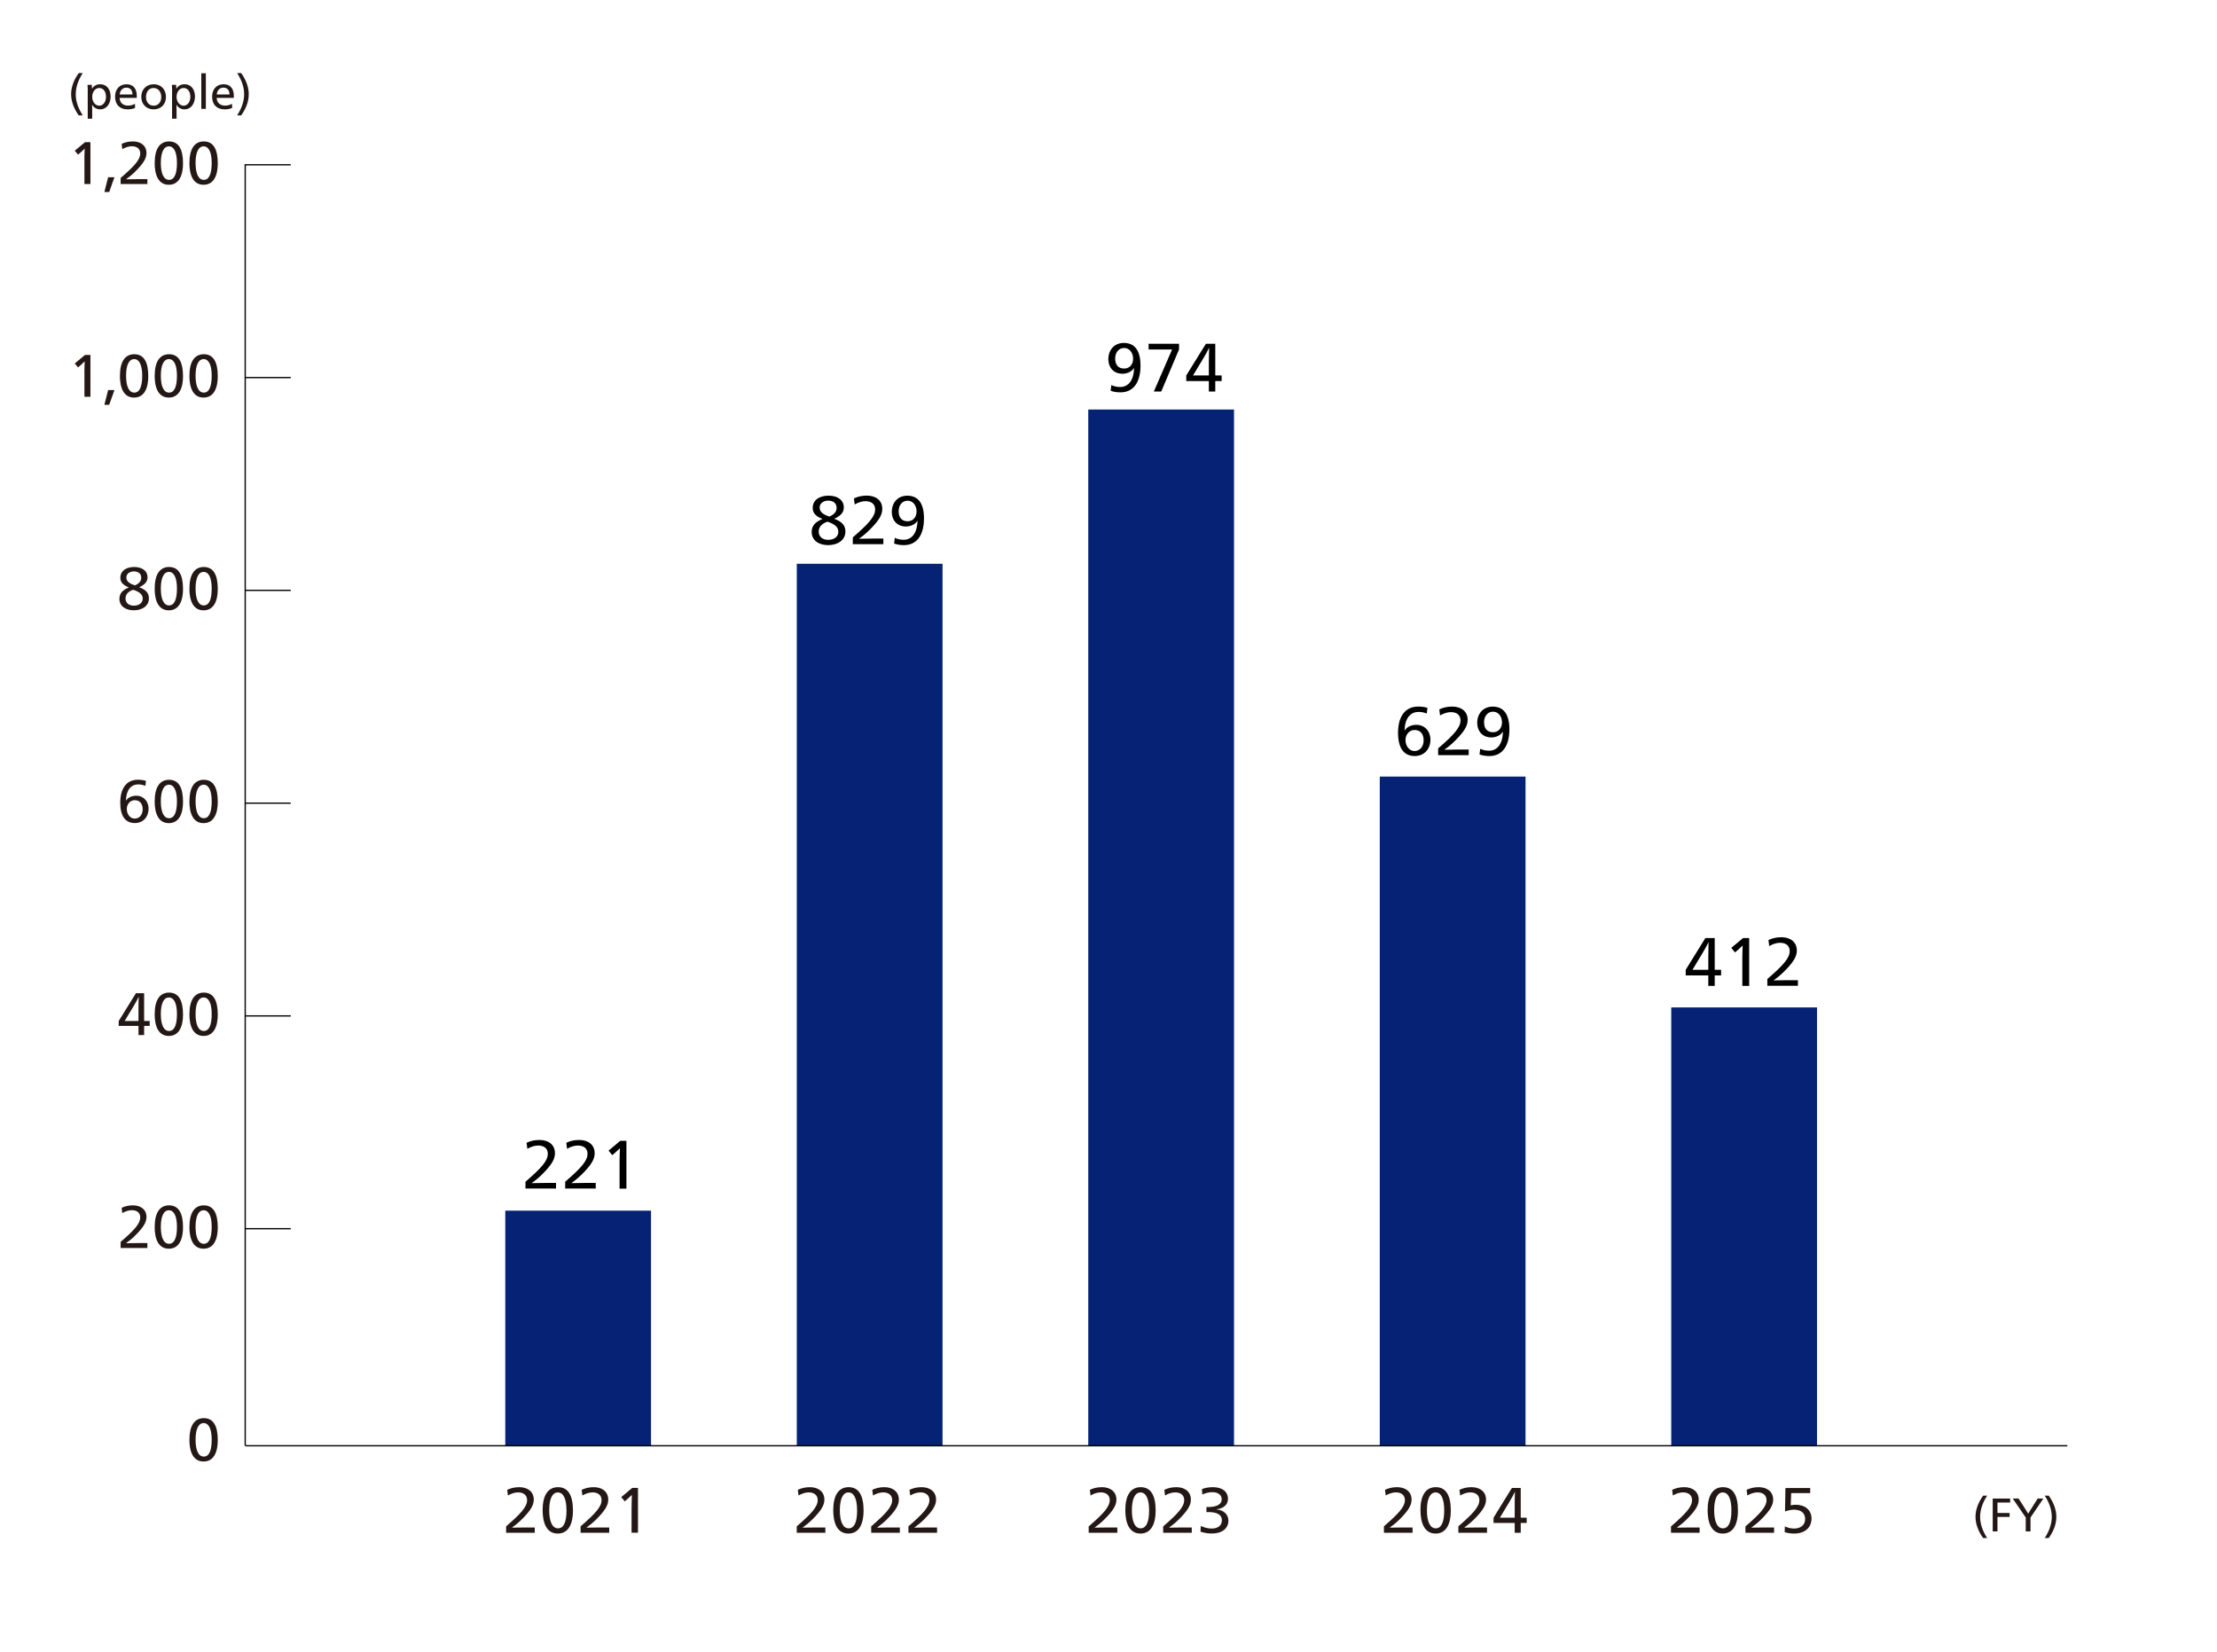
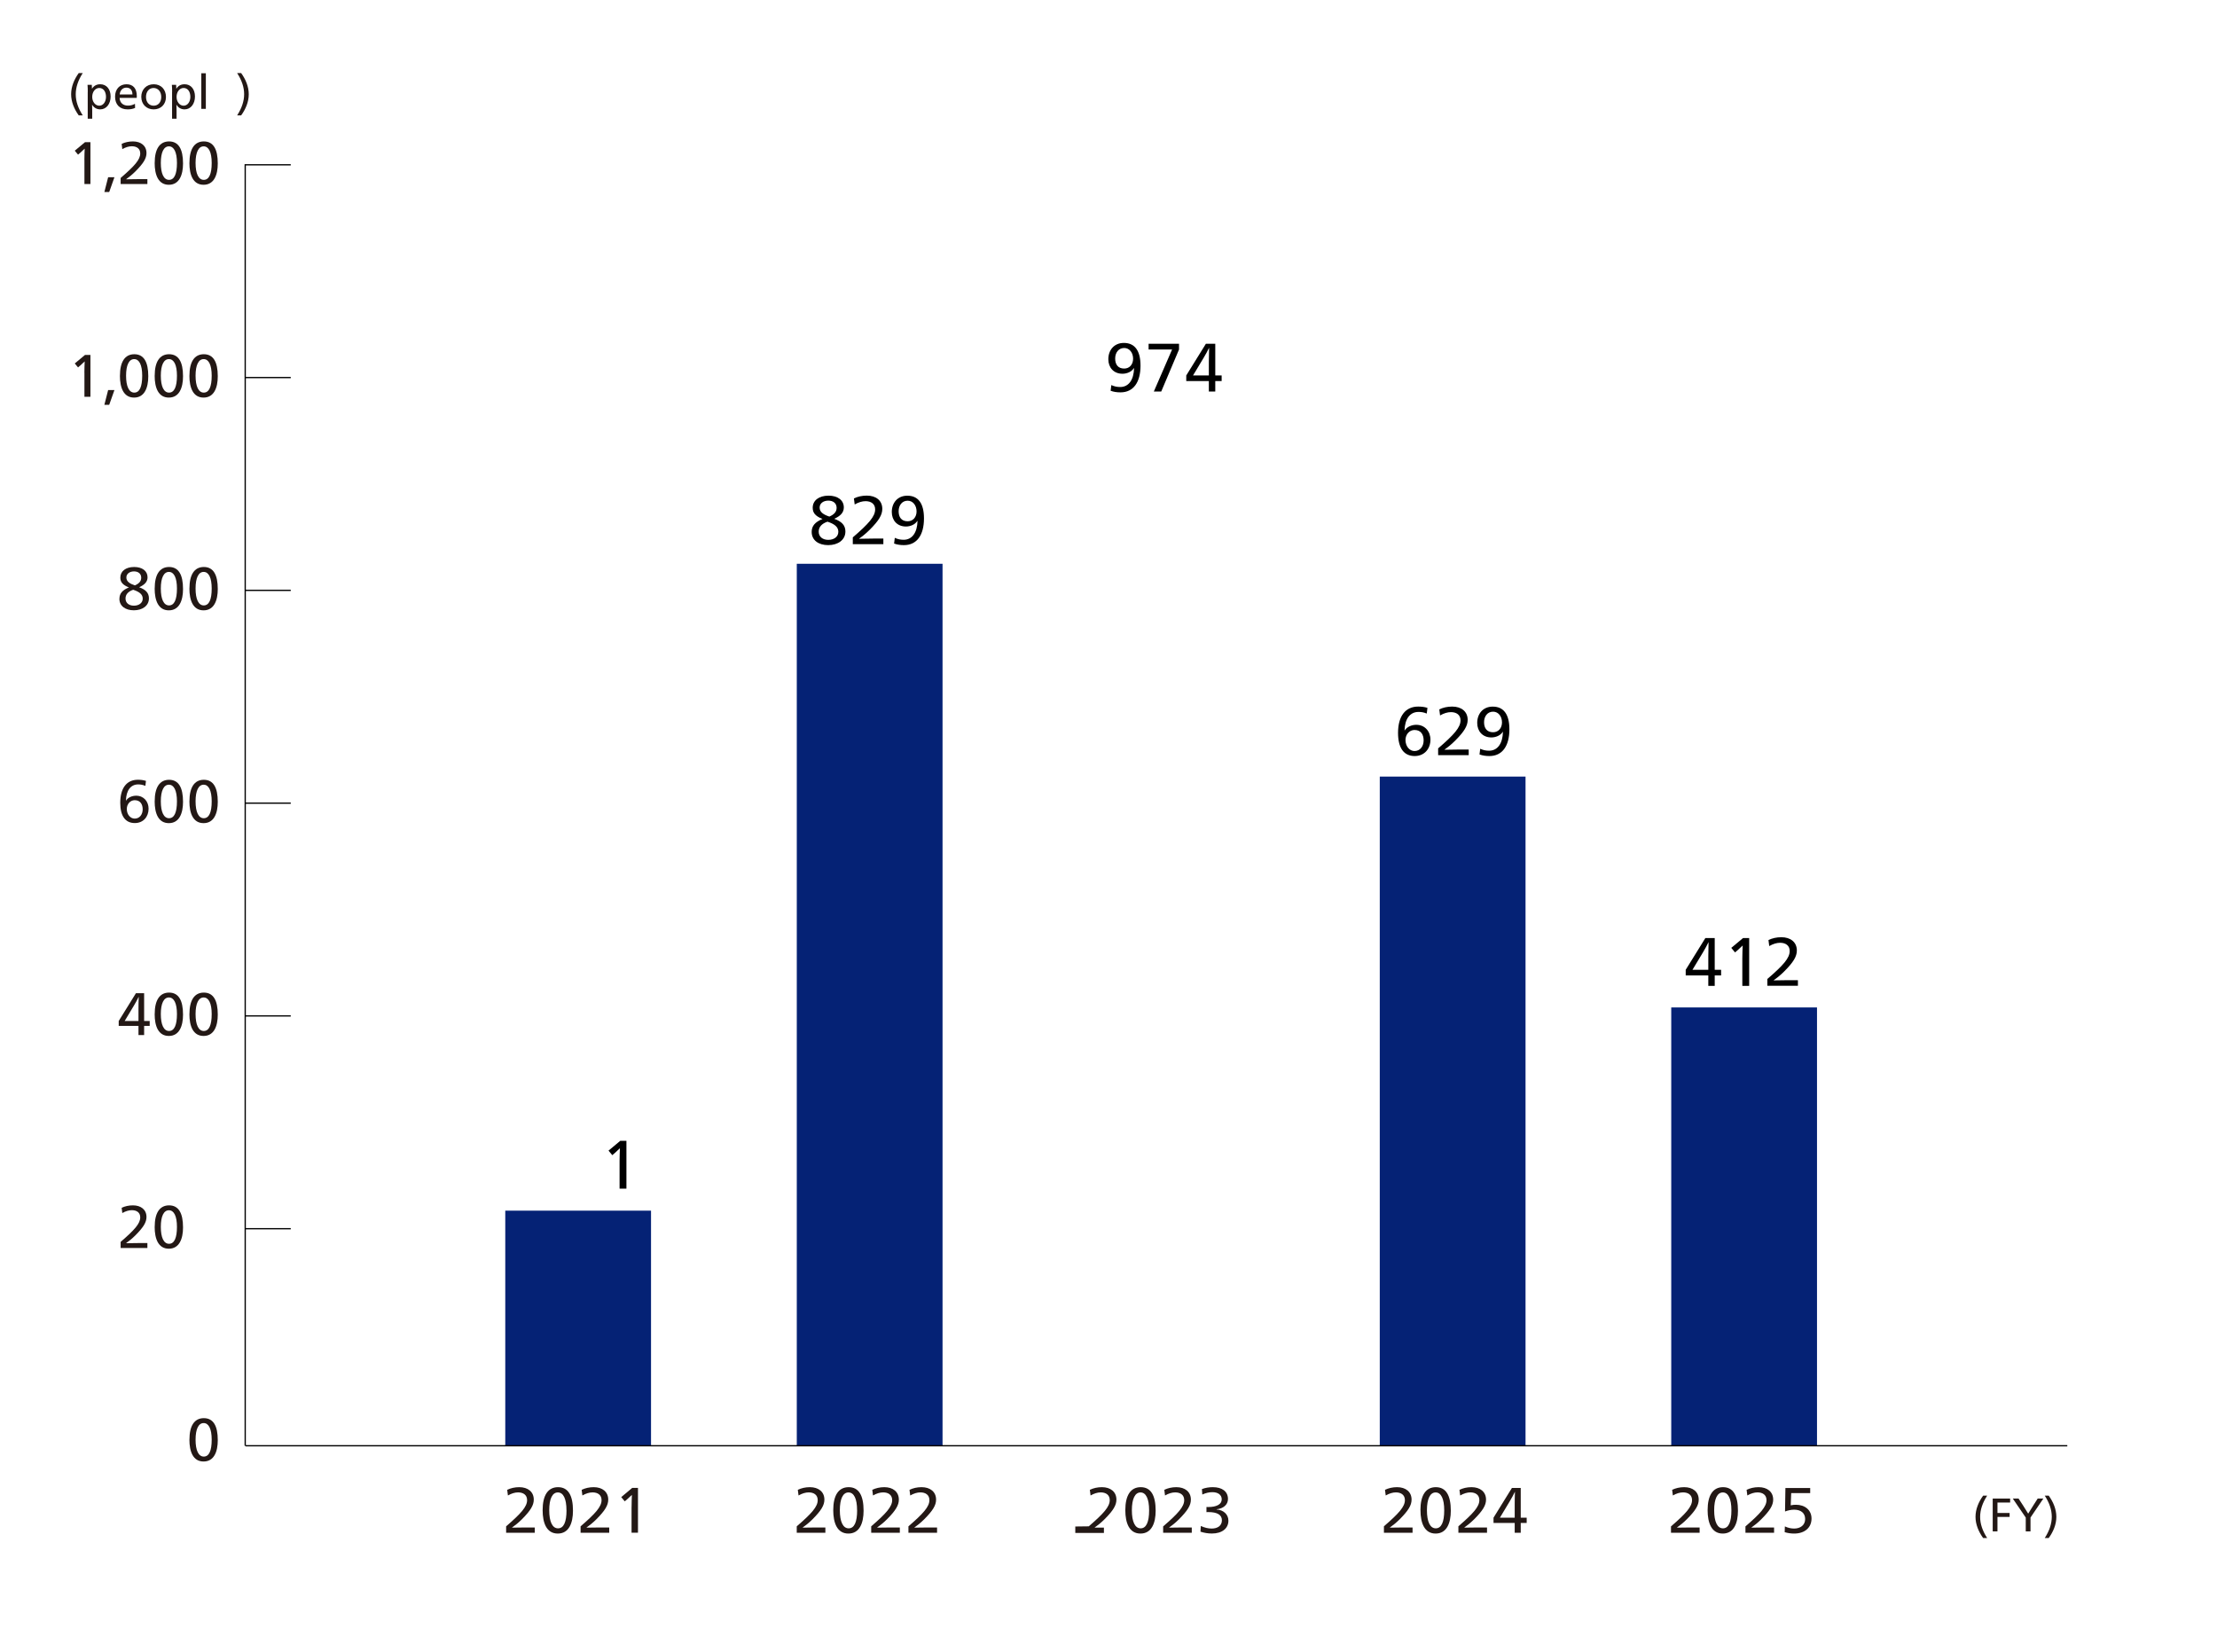
<svg xmlns="http://www.w3.org/2000/svg" id="_レイヤー_1" data-name="レイヤー_1" width="518.06" height="386.08" version="1.1" viewBox="0 0 518.06 386.08">
  <defs>
    <style>
      .st0, .st1 {
        fill: none;
      }

      .st2 {
        fill: #052275;
      }

      .st3 {
        fill: #231815;
      }

      .st1 {
        stroke: #000;
        stroke-miterlimit: 10;
        stroke-width: .3px;
      }
    </style>
  </defs>
  <g>
    <path class="st3" d="M16.62,22.02c0-1.8.74-3.51,1.78-4.95h.94c-1.09,1.69-1.64,3.34-1.64,4.97s.55,3.23,1.64,4.93h-.94c-1.04-1.44-1.78-3.15-1.78-4.95Z" />
    <path class="st3" d="M20.51,21.48c0-.59-.01-1.19-.06-1.66h1c.02.23.04.62.04.9h.02c.44-.7,1.08-1.03,1.93-1.03,1.44,0,2.41,1.14,2.41,2.86s-.98,3.01-2.43,3.01c-.87,0-1.54-.46-1.88-1.08h-.02c.02.22.03,1.06.03,1.39v1.87h-1.05v-6.26ZM24.77,22.64c0-1.24-.62-2.08-1.57-2.08s-1.65.91-1.65,2.08.73,2.06,1.65,2.06,1.57-.92,1.57-2.06Z" />
    <path class="st3" d="M26.89,22.58c0-1.77,1.08-2.89,2.67-2.89,1.47,0,2.41.89,2.41,2.78,0,.11-.01.29-.02.41h-4c.04,1.13.81,1.8,1.95,1.8.65,0,1.13-.15,1.64-.42l.03.96c-.51.23-1.07.34-1.74.34-1.87,0-2.94-1.13-2.94-2.98ZM30.95,22.08c0-1.08-.59-1.6-1.42-1.6s-1.47.59-1.56,1.6h2.98Z" />
    <path class="st3" d="M33.01,22.66c0-1.76,1.2-2.97,2.92-2.97s2.85,1.23,2.85,2.97-1.19,2.9-2.88,2.9-2.88-1.21-2.88-2.9ZM37.68,22.66c0-1.25-.75-2.1-1.8-2.1s-1.76.86-1.76,2.1.73,2.04,1.79,2.04,1.77-.81,1.77-2.04Z" />
    <path class="st3" d="M40.22,21.48c0-.59-.01-1.19-.06-1.66h1c.02.23.04.62.04.9h.02c.44-.7,1.08-1.03,1.93-1.03,1.44,0,2.41,1.14,2.41,2.86s-.98,3.01-2.43,3.01c-.87,0-1.54-.46-1.88-1.08h-.02c.02.22.03,1.06.03,1.39v1.87h-1.05v-6.26ZM44.48,22.64c0-1.24-.62-2.08-1.57-2.08s-1.65.91-1.65,2.08.73,2.06,1.65,2.06,1.57-.92,1.57-2.06Z" />
    <path class="st3" d="M47.04,17.12h1.06v8.32h-1.06v-8.32Z" />
-     <path class="st3" d="M49.57,22.58c0-1.77,1.08-2.89,2.67-2.89,1.47,0,2.41.89,2.41,2.78,0,.11-.01.29-.02.41h-4c.04,1.13.81,1.8,1.95,1.8.65,0,1.13-.15,1.64-.42l.03.96c-.51.23-1.07.34-1.74.34-1.87,0-2.94-1.13-2.94-2.98ZM53.63,22.08c0-1.08-.59-1.6-1.42-1.6s-1.47.59-1.56,1.6h2.98Z" />
    <path class="st3" d="M57.05,22.01c0-1.63-.55-3.25-1.64-4.94h.94c1.04,1.44,1.78,3.16,1.78,4.96s-.74,3.5-1.78,4.94h-.94c1.09-1.69,1.64-3.33,1.64-4.96Z" />
  </g>
  <g>
    <path class="st3" d="M461.63,354.47c0-1.8.74-3.51,1.78-4.95h.94c-1.09,1.69-1.64,3.34-1.64,4.97s.55,3.24,1.64,4.93h-.94c-1.04-1.44-1.78-3.15-1.78-4.95Z" />
    <path class="st3" d="M465.65,350.2h4.07v.93h-2.96v2.44h2.84v.92h-2.84v3.38h-1.11v-7.68Z" />
    <path class="st3" d="M473.38,354.66l-3.04-4.46h1.35l1.01,1.55c.32.5.99,1.56,1.23,1.96h.02c.23-.4.91-1.49,1.22-1.96l.99-1.55h1.32l-3,4.43v3.25h-1.11v-3.22Z" />
    <path class="st3" d="M479.45,354.46c0-1.63-.55-3.25-1.64-4.94h.93c1.04,1.44,1.78,3.16,1.78,4.96s-.74,3.5-1.78,4.94h-.93c1.09-1.69,1.64-3.33,1.64-4.96Z" />
  </g>
  <g>
    <g>
      <path class="st3" d="M44.27,336.42c0-3.19,1.13-5.01,3.36-5.01s3.26,1.82,3.26,5.14c0,2.7-.88,4.99-3.32,4.99s-3.31-2.28-3.31-5.11ZM49.47,336.45c0-2.52-.69-3.89-1.88-3.89s-1.89,1.37-1.89,3.88.69,3.95,1.92,3.95,1.85-1.36,1.85-3.94Z" />
      <g>
        <path class="st3" d="M28.19,290.22c3.28-2.83,4.58-4.29,4.58-5.73,0-1.15-.85-1.68-1.96-1.68-.7,0-1.44.22-2.23.67l-.15-1.23c.76-.36,1.64-.57,2.63-.57,1.88,0,3.17,1.01,3.17,2.72,0,1.23-.7,2.39-2.59,4.29-.8.8-1.54,1.37-2.16,1.81v.03c.85-.03,2.12-.04,2.93-.04h2.03v1.15h-6.25v-1.4Z" />
        <path class="st3" d="M36.15,286.69c0-3.19,1.13-5.01,3.36-5.01s3.26,1.82,3.26,5.14c0,2.7-.88,4.99-3.32,4.99s-3.31-2.28-3.31-5.11ZM41.35,286.72c0-2.52-.69-3.89-1.88-3.89s-1.89,1.37-1.89,3.88.69,3.95,1.92,3.95,1.85-1.36,1.85-3.94Z" />
-         <path class="st3" d="M44.27,286.69c0-3.19,1.13-5.01,3.36-5.01s3.26,1.82,3.26,5.14c0,2.7-.88,4.99-3.32,4.99s-3.31-2.28-3.31-5.11ZM49.47,286.72c0-2.52-.69-3.89-1.88-3.89s-1.89,1.37-1.89,3.88.69,3.95,1.92,3.95,1.85-1.36,1.85-3.94Z" />
      </g>
      <g>
        <path class="st3" d="M32.36,239.75h-4.62v-1.15l4.02-6.49h1.92v6.49h1.3v1.15h-1.3v2.14h-1.32v-2.14ZM32.36,238.6v-2.75c0-.83.01-1.86.06-2.87h-.03c-.22.48-.7,1.37-1.12,2.06l-2.14,3.56h3.24Z" />
        <path class="st3" d="M36.15,236.97c0-3.19,1.13-5.01,3.36-5.01s3.26,1.82,3.26,5.14c0,2.7-.88,4.99-3.32,4.99s-3.31-2.28-3.31-5.11ZM41.35,236.99c0-2.52-.69-3.89-1.88-3.89s-1.89,1.37-1.89,3.88.69,3.95,1.92,3.95,1.85-1.36,1.85-3.94Z" />
        <path class="st3" d="M44.27,236.97c0-3.19,1.13-5.01,3.36-5.01s3.26,1.82,3.26,5.14c0,2.7-.88,4.99-3.32,4.99s-3.31-2.28-3.31-5.11ZM49.47,236.99c0-2.52-.69-3.89-1.88-3.89s-1.89,1.37-1.89,3.88.69,3.95,1.92,3.95,1.85-1.36,1.85-3.94Z" />
      </g>
      <g>
        <path class="st3" d="M28.1,187.6c0-3.4,1.48-5.38,4.12-5.38.67,0,1.26.07,1.89.27l-.14,1.16c-.62-.25-1.12-.34-1.68-.34-1.74,0-2.8,1.4-2.86,3.77h.04c.46-.76,1.46-1.13,2.35-1.13,1.75,0,2.9,1.34,2.9,3.04,0,1.85-1.2,3.35-3.22,3.35-2.21,0-3.4-1.64-3.4-4.73ZM33.34,189.13c0-1.16-.55-2.13-1.86-2.13-1.04,0-1.85.9-1.85,2.05,0,1.26.8,2.25,1.85,2.25,1.15,0,1.86-.97,1.86-2.17Z" />
        <path class="st3" d="M36.15,187.24c0-3.19,1.13-5.01,3.36-5.01s3.26,1.82,3.26,5.14c0,2.7-.88,4.99-3.32,4.99s-3.31-2.28-3.31-5.11ZM41.35,187.27c0-2.52-.69-3.89-1.88-3.89s-1.89,1.37-1.89,3.88.69,3.95,1.92,3.95,1.85-1.36,1.85-3.94Z" />
        <path class="st3" d="M44.27,187.24c0-3.19,1.13-5.01,3.36-5.01s3.26,1.82,3.26,5.14c0,2.7-.88,4.99-3.32,4.99s-3.31-2.28-3.31-5.11ZM49.47,187.27c0-2.52-.69-3.89-1.88-3.89s-1.89,1.37-1.89,3.88.69,3.95,1.92,3.95,1.85-1.36,1.85-3.94Z" />
      </g>
      <g>
        <path class="st3" d="M27.91,139.91c0-1.21.7-2.02,2.21-2.63-1.47-.59-2-1.26-2-2.3,0-1.5,1.27-2.48,3.24-2.48,1.85,0,3.12.91,3.12,2.41,0,1.05-.69,1.75-1.96,2.33,1.56.56,2.28,1.34,2.28,2.59,0,1.75-1.54,2.79-3.52,2.79s-3.38-.99-3.38-2.7ZM33.35,139.88c0-1.01-.84-1.6-2.23-2.06-1.2.42-1.79,1.11-1.79,2.05,0,1.05.83,1.67,1.96,1.67s2.06-.6,2.06-1.65ZM33,135.01c0-.98-.74-1.48-1.69-1.48s-1.78.52-1.78,1.42c0,.95.81,1.46,1.99,1.85.98-.42,1.48-.99,1.48-1.78Z" />
        <path class="st3" d="M36.15,137.51c0-3.19,1.13-5.01,3.36-5.01s3.26,1.82,3.26,5.14c0,2.7-.88,4.99-3.32,4.99s-3.31-2.28-3.31-5.11ZM41.35,137.54c0-2.52-.69-3.89-1.88-3.89s-1.89,1.37-1.89,3.88.69,3.95,1.92,3.95,1.85-1.36,1.85-3.94Z" />
        <path class="st3" d="M44.27,137.51c0-3.19,1.13-5.01,3.36-5.01s3.26,1.82,3.26,5.14c0,2.7-.88,4.99-3.32,4.99s-3.31-2.28-3.31-5.11ZM49.47,137.54c0-2.52-.69-3.89-1.88-3.89s-1.89,1.37-1.89,3.88.69,3.95,1.92,3.95,1.85-1.36,1.85-3.94Z" />
      </g>
      <g>
        <path class="st3" d="M19.72,87.11c0-.83.04-2.12.07-2.63h-.03c-.22.22-.53.52-1.02.95l-.5.43-.77-.92,2.4-2h1.26v9.78h-1.4v-5.6Z" />
        <path class="st3" d="M25.27,91.15h1.47l-1.22,3.45h-1.13l.88-3.45Z" />
        <path class="st3" d="M28.03,87.79c0-3.19,1.13-5.01,3.36-5.01s3.26,1.82,3.26,5.14c0,2.7-.88,4.99-3.32,4.99s-3.31-2.28-3.31-5.11ZM33.23,87.81c0-2.52-.69-3.89-1.88-3.89s-1.89,1.37-1.89,3.88.69,3.95,1.92,3.95,1.85-1.36,1.85-3.94Z" />
        <path class="st3" d="M36.15,87.79c0-3.19,1.13-5.01,3.36-5.01s3.26,1.82,3.26,5.14c0,2.7-.88,4.99-3.32,4.99s-3.31-2.28-3.31-5.11ZM41.35,87.81c0-2.52-.69-3.89-1.88-3.89s-1.89,1.37-1.89,3.88.69,3.95,1.92,3.95,1.85-1.36,1.85-3.94Z" />
        <path class="st3" d="M44.27,87.79c0-3.19,1.13-5.01,3.36-5.01s3.26,1.82,3.26,5.14c0,2.7-.88,4.99-3.32,4.99s-3.31-2.28-3.31-5.11ZM49.47,87.81c0-2.52-.69-3.89-1.88-3.89s-1.89,1.37-1.89,3.88.69,3.95,1.92,3.95,1.85-1.36,1.85-3.94Z" />
      </g>
      <g>
        <path class="st3" d="M19.72,37.39c0-.83.04-2.12.07-2.63h-.03c-.22.22-.53.52-1.02.95l-.5.43-.77-.92,2.4-2h1.26v9.78h-1.4v-5.6Z" />
        <path class="st3" d="M25.27,41.42h1.47l-1.22,3.45h-1.13l.88-3.45Z" />
        <path class="st3" d="M28.19,41.59c3.28-2.83,4.58-4.29,4.58-5.73,0-1.15-.85-1.68-1.96-1.68-.7,0-1.44.22-2.23.67l-.15-1.23c.76-.36,1.64-.57,2.63-.57,1.88,0,3.17,1.01,3.17,2.72,0,1.23-.7,2.4-2.59,4.29-.8.8-1.54,1.37-2.16,1.81v.03c.85-.03,2.12-.04,2.93-.04h2.03v1.15h-6.25v-1.4Z" />
        <path class="st3" d="M36.15,38.06c0-3.19,1.13-5.01,3.36-5.01s3.26,1.82,3.26,5.14c0,2.7-.88,4.99-3.32,4.99s-3.31-2.28-3.31-5.11ZM41.35,38.09c0-2.52-.69-3.89-1.88-3.89s-1.89,1.37-1.89,3.88.69,3.95,1.92,3.95,1.85-1.36,1.85-3.94Z" />
        <path class="st3" d="M44.27,38.06c0-3.19,1.13-5.01,3.36-5.01s3.26,1.82,3.26,5.14c0,2.7-.88,4.99-3.32,4.99s-3.31-2.28-3.31-5.11ZM49.47,38.09c0-2.52-.69-3.89-1.88-3.89s-1.89,1.37-1.89,3.88.69,3.95,1.92,3.95,1.85-1.36,1.85-3.94Z" />
      </g>
    </g>
    <g>
      <line class="st1" x1="57.3" y1="287.14" x2="67.94" y2="287.14" />
      <line class="st1" x1="57.3" y1="237.41" x2="67.94" y2="237.41" />
      <line class="st1" x1="57.3" y1="187.69" x2="67.94" y2="187.69" />
      <line class="st1" x1="57.3" y1="137.96" x2="67.94" y2="137.96" />
      <line class="st1" x1="57.3" y1="88.23" x2="67.94" y2="88.23" />
      <polyline class="st1" points="67.94 38.51 57.3 38.51 57.3 337.86" />
    </g>
  </g>
  <g>
    <rect class="st2" x="390.53" y="235.43" width="34.06" height="102.44" />
    <rect class="st2" x="322.42" y="181.48" width="34.06" height="156.39" />
-     <rect class="st2" x="254.3" y="95.7" width="34.06" height="242.17" />
    <rect class="st2" x="186.19" y="131.75" width="34.06" height="206.11" />
    <rect class="st2" x="118.07" y="282.92" width="34.06" height="54.95" />
  </g>
  <g>
    <path class="st3" d="M118.27,356.69c3.51-3.03,4.9-4.59,4.9-6.13,0-1.23-.92-1.8-2.1-1.8-.75,0-1.54.24-2.38.72l-.17-1.32c.81-.39,1.75-.62,2.82-.62,2.01,0,3.39,1.08,3.39,2.91,0,1.32-.75,2.56-2.77,4.59-.85.85-1.65,1.47-2.31,1.93v.03c.92-.03,2.27-.04,3.13-.04h2.18v1.23h-6.69v-1.5Z" />
    <path class="st3" d="M126.8,352.91c0-3.42,1.21-5.37,3.6-5.37s3.49,1.95,3.49,5.5c0,2.89-.94,5.34-3.55,5.34s-3.54-2.45-3.54-5.48ZM132.37,352.94c0-2.7-.73-4.17-2.01-4.17s-2.02,1.47-2.02,4.16.74,4.23,2.06,4.23,1.98-1.46,1.98-4.21Z" />
    <path class="st3" d="M135.67,356.69c3.51-3.03,4.9-4.59,4.9-6.13,0-1.23-.92-1.8-2.1-1.8-.75,0-1.54.24-2.38.72l-.17-1.32c.81-.39,1.75-.62,2.82-.62,2.01,0,3.39,1.08,3.39,2.91,0,1.32-.75,2.56-2.77,4.59-.85.85-1.65,1.47-2.31,1.93v.03c.92-.03,2.27-.04,3.13-.04h2.18v1.23h-6.69v-1.5Z" />
    <path class="st3" d="M147.59,352.19c0-.88.04-2.26.07-2.82h-.03c-.24.24-.57.55-1.1,1.02l-.54.46-.82-.99,2.56-2.15h1.35v10.47h-1.5v-6Z" />
  </g>
  <g>
    <path class="st3" d="M186.18,356.69c3.51-3.03,4.9-4.59,4.9-6.13,0-1.23-.92-1.8-2.1-1.8-.75,0-1.54.24-2.38.72l-.17-1.32c.81-.39,1.75-.62,2.82-.62,2.01,0,3.39,1.08,3.39,2.91,0,1.32-.75,2.56-2.77,4.59-.85.85-1.65,1.47-2.31,1.93v.03c.92-.03,2.27-.04,3.13-.04h2.18v1.23h-6.69v-1.5Z" />
    <path class="st3" d="M194.71,352.91c0-3.42,1.21-5.37,3.6-5.37s3.49,1.95,3.49,5.5c0,2.89-.94,5.34-3.55,5.34s-3.54-2.45-3.54-5.48ZM200.28,352.94c0-2.7-.73-4.17-2.01-4.17s-2.02,1.47-2.02,4.16.74,4.23,2.06,4.23,1.98-1.46,1.98-4.21Z" />
    <path class="st3" d="M203.58,356.69c3.51-3.03,4.9-4.59,4.9-6.13,0-1.23-.92-1.8-2.1-1.8-.75,0-1.54.24-2.38.72l-.17-1.32c.81-.39,1.75-.62,2.82-.62,2.01,0,3.39,1.08,3.39,2.91,0,1.32-.75,2.56-2.77,4.59-.85.85-1.65,1.47-2.31,1.93v.03c.92-.03,2.27-.04,3.13-.04h2.18v1.23h-6.69v-1.5Z" />
    <path class="st3" d="M212.28,356.69c3.51-3.03,4.9-4.59,4.9-6.13,0-1.23-.92-1.8-2.1-1.8-.75,0-1.54.24-2.38.72l-.17-1.32c.81-.39,1.75-.62,2.82-.62,2.01,0,3.39,1.08,3.39,2.91,0,1.32-.75,2.56-2.77,4.59-.85.85-1.65,1.47-2.31,1.93v.03c.92-.03,2.27-.04,3.13-.04h2.18v1.23h-6.69v-1.5Z" />
  </g>
  <g>
-     <path class="st3" d="M254.42,356.69c3.51-3.03,4.9-4.59,4.9-6.13,0-1.23-.92-1.8-2.1-1.8-.75,0-1.54.24-2.38.72l-.17-1.32c.81-.39,1.75-.62,2.82-.62,2.01,0,3.39,1.08,3.39,2.91,0,1.32-.75,2.56-2.78,4.59-.85.85-1.65,1.47-2.31,1.93v.03c.92-.03,2.26-.04,3.13-.04h2.17v1.23h-6.69v-1.5Z" />
+     <path class="st3" d="M254.42,356.69c3.51-3.03,4.9-4.59,4.9-6.13,0-1.23-.92-1.8-2.1-1.8-.75,0-1.54.24-2.38.72l-.17-1.32c.81-.39,1.75-.62,2.82-.62,2.01,0,3.39,1.08,3.39,2.91,0,1.32-.75,2.56-2.78,4.59-.85.85-1.65,1.47-2.31,1.93v.03h2.17v1.23h-6.69v-1.5Z" />
    <path class="st3" d="M262.96,352.91c0-3.42,1.21-5.37,3.6-5.37s3.49,1.95,3.49,5.5c0,2.89-.94,5.34-3.55,5.34s-3.54-2.45-3.54-5.48ZM268.52,352.94c0-2.7-.74-4.17-2.01-4.17s-2.02,1.47-2.02,4.16.74,4.23,2.05,4.23,1.98-1.46,1.98-4.21Z" />
    <path class="st3" d="M271.82,356.69c3.51-3.03,4.9-4.59,4.9-6.13,0-1.23-.92-1.8-2.1-1.8-.75,0-1.54.24-2.38.72l-.17-1.32c.81-.39,1.75-.62,2.82-.62,2.01,0,3.39,1.08,3.39,2.91,0,1.32-.75,2.56-2.78,4.59-.85.85-1.65,1.47-2.31,1.93v.03c.92-.03,2.26-.04,3.13-.04h2.17v1.23h-6.69v-1.5Z" />
    <path class="st3" d="M280.52,357.94l.08-1.33c.97.42,1.72.6,2.55.6,1.33,0,2.38-.63,2.38-1.93s-1.11-1.92-3.18-1.92c-.12,0-.27,0-.43.01v-1.2c.15.01.29.01.4.01,1.95,0,3.17-.62,3.17-1.8,0-1.09-.94-1.67-2.17-1.67-.78,0-1.47.15-2.37.55l-.09-1.27c.81-.32,1.7-.45,2.55-.45,2.19,0,3.54,1.02,3.54,2.76,0,1.37-1.14,2.26-2.66,2.4v.05c1.56.1,2.76,1.12,2.76,2.62,0,1.79-1.46,3-3.86,3-.9,0-1.81-.15-2.67-.43Z" />
  </g>
  <g>
    <path class="st3" d="M323.38,356.69c3.51-3.03,4.91-4.59,4.91-6.13,0-1.23-.92-1.8-2.1-1.8-.75,0-1.54.24-2.38.72l-.17-1.32c.81-.39,1.75-.62,2.82-.62,2.01,0,3.39,1.08,3.39,2.91,0,1.32-.75,2.56-2.77,4.59-.86.85-1.65,1.47-2.31,1.93v.03c.92-.03,2.27-.04,3.13-.04h2.18v1.23h-6.69v-1.5Z" />
    <path class="st3" d="M331.92,352.91c0-3.42,1.21-5.37,3.6-5.37s3.5,1.95,3.5,5.5c0,2.89-.95,5.34-3.55,5.34s-3.54-2.45-3.54-5.48ZM337.48,352.94c0-2.7-.73-4.17-2.01-4.17s-2.03,1.47-2.03,4.16.74,4.23,2.06,4.23,1.98-1.46,1.98-4.21Z" />
    <path class="st3" d="M340.78,356.69c3.51-3.03,4.91-4.59,4.91-6.13,0-1.23-.92-1.8-2.1-1.8-.75,0-1.54.24-2.38.72l-.17-1.32c.81-.39,1.75-.62,2.82-.62,2.01,0,3.39,1.08,3.39,2.91,0,1.32-.75,2.56-2.77,4.59-.86.85-1.65,1.47-2.31,1.93v.03c.92-.03,2.27-.04,3.13-.04h2.18v1.23h-6.69v-1.5Z" />
    <path class="st3" d="M353.95,355.9h-4.95v-1.23l4.3-6.95h2.06v6.95h1.39v1.23h-1.39v2.29h-1.41v-2.29ZM353.95,354.67v-2.94c0-.88.01-2,.06-3.08h-.03c-.24.51-.75,1.47-1.2,2.21l-2.29,3.81h3.46Z" />
  </g>
  <g>
    <path class="st3" d="M390.49,356.69c3.51-3.03,4.9-4.59,4.9-6.13,0-1.23-.92-1.8-2.1-1.8-.75,0-1.54.24-2.38.72l-.17-1.32c.81-.39,1.75-.62,2.82-.62,2.01,0,3.39,1.08,3.39,2.91,0,1.32-.75,2.56-2.78,4.59-.85.85-1.65,1.47-2.31,1.93v.03c.92-.03,2.26-.04,3.13-.04h2.17v1.23h-6.69v-1.5Z" />
    <path class="st3" d="M399.03,352.91c0-3.42,1.21-5.37,3.6-5.37s3.49,1.95,3.49,5.5c0,2.89-.94,5.34-3.55,5.34s-3.54-2.45-3.54-5.48ZM404.59,352.94c0-2.7-.74-4.17-2.01-4.17s-2.02,1.47-2.02,4.16.74,4.23,2.05,4.23,1.98-1.46,1.98-4.21Z" />
    <path class="st3" d="M407.89,356.69c3.51-3.03,4.9-4.59,4.9-6.13,0-1.23-.92-1.8-2.1-1.8-.75,0-1.54.24-2.38.72l-.17-1.32c.81-.39,1.75-.62,2.82-.62,2.01,0,3.39,1.08,3.39,2.91,0,1.32-.75,2.56-2.78,4.59-.85.85-1.65,1.47-2.31,1.93v.03c.92-.03,2.26-.04,3.13-.04h2.17v1.23h-6.69v-1.5Z" />
    <path class="st3" d="M417.04,358.04l.04-1.33c.76.35,1.49.5,2.16.5,1.46,0,2.58-.79,2.58-2.22s-1.02-2.19-2.58-2.19c-.69,0-1.4.15-2.12.42l.09-5.49h5.79v1.2h-4.44l-.11,2.85c.44-.1.79-.13,1.23-.13,2.08,0,3.63,1.23,3.63,3.22,0,2.15-1.61,3.51-4.07,3.51-.69,0-1.48-.1-2.22-.33Z" />
  </g>
  <line class="st1" x1="57.36" y1="337.86" x2="483.08" y2="337.86" />
  <g>
    <rect class="st0" x="118.81" y="262.21" width="33.74" height="19.96" />
-     <path d="M122.78,276.17c3.75-3.23,5.23-4.9,5.23-6.55,0-1.31-.98-1.92-2.24-1.92-.8,0-1.65.26-2.54.77l-.18-1.41c.86-.42,1.87-.66,3.01-.66,2.15,0,3.62,1.15,3.62,3.1,0,1.41-.8,2.74-2.96,4.9-.91.91-1.76,1.57-2.46,2.06v.03c.98-.03,2.42-.05,3.35-.05h2.32v1.31h-7.14v-1.6Z" />
-     <path d="M132.06,276.17c3.75-3.23,5.23-4.9,5.23-6.55,0-1.31-.98-1.92-2.24-1.92-.8,0-1.65.26-2.54.77l-.18-1.41c.86-.42,1.87-.66,3.01-.66,2.15,0,3.62,1.15,3.62,3.1,0,1.41-.8,2.74-2.96,4.9-.91.91-1.76,1.57-2.46,2.06v.03c.98-.03,2.42-.05,3.35-.05h2.32v1.31h-7.14v-1.6Z" />
    <path d="M144.78,271.37c0-.94.05-2.42.08-3.01h-.03c-.26.26-.61.59-1.17,1.09l-.58.5-.88-1.06,2.74-2.29h1.44v11.17h-1.6v-6.4Z" />
  </g>
  <g>
    <rect class="st0" x="186.01" y="111.63" width="33.74" height="19.96" />
    <path d="M189.67,124.29c0-1.38.8-2.3,2.53-3.01-1.68-.67-2.29-1.44-2.29-2.62,0-1.71,1.46-2.83,3.7-2.83,2.11,0,3.57,1.04,3.57,2.75,0,1.2-.78,2-2.24,2.66,1.78.64,2.61,1.54,2.61,2.96,0,2-1.76,3.19-4.02,3.19s-3.86-1.14-3.86-3.09ZM195.9,124.26c0-1.15-.96-1.83-2.54-2.35-1.38.48-2.05,1.26-2.05,2.34,0,1.2.94,1.91,2.24,1.91s2.35-.69,2.35-1.89ZM195.5,118.69c0-1.12-.85-1.7-1.94-1.7s-2.03.59-2.03,1.62c0,1.09.93,1.66,2.27,2.11,1.12-.48,1.7-1.14,1.7-2.03Z" />
    <path d="M199.27,125.59c3.75-3.23,5.23-4.9,5.23-6.55,0-1.31-.98-1.92-2.24-1.92-.8,0-1.65.26-2.54.77l-.18-1.41c.86-.42,1.87-.66,3.01-.66,2.15,0,3.62,1.15,3.62,3.1,0,1.41-.8,2.74-2.96,4.9-.91.91-1.76,1.57-2.46,2.06v.03c.98-.03,2.42-.05,3.35-.05h2.32v1.31h-7.14v-1.6Z" />
    <path d="M208.93,127.02l.16-1.33c.74.34,1.38.45,2.08.45,1.98,0,3.17-1.7,3.23-4.4h-.05c-.53.86-1.63,1.3-2.66,1.3-2.06,0-3.3-1.46-3.3-3.39,0-2.11,1.33-3.81,3.63-3.81,2.53,0,3.89,1.78,3.89,5.31,0,3.89-1.66,6.24-4.67,6.24-.83,0-1.55-.1-2.32-.37ZM214.18,119.52c0-1.44-.88-2.51-2.08-2.51-1.31,0-2.11,1.09-2.11,2.46s.64,2.35,2.11,2.35c1.26,0,2.08-.99,2.08-2.3Z" />
  </g>
  <g>
    <rect class="st0" x="255.17" y="75.94" width="33.74" height="19.96" />
    <path d="M259.53,91.32l.16-1.33c.74.34,1.38.45,2.08.45,1.99,0,3.17-1.7,3.23-4.4h-.05c-.53.86-1.63,1.3-2.66,1.3-2.06,0-3.3-1.46-3.3-3.39,0-2.11,1.33-3.81,3.63-3.81,2.53,0,3.89,1.78,3.89,5.31,0,3.89-1.66,6.24-4.67,6.24-.83,0-1.55-.1-2.32-.37ZM264.78,83.83c0-1.44-.88-2.51-2.08-2.51-1.31,0-2.11,1.09-2.11,2.46s.64,2.35,2.11,2.35c1.27,0,2.08-.99,2.08-2.3Z" />
    <path d="M273.89,81.67h-5.49v-1.34h7.11v1.34l-4.16,9.83h-1.73l4.27-9.83Z" />
    <path d="M282.48,89.05h-5.28v-1.31l4.59-7.41h2.19v7.41h1.49v1.31h-1.49v2.45h-1.5v-2.45ZM282.48,87.74v-3.14c0-.94.02-2.13.06-3.28h-.03c-.26.54-.8,1.57-1.28,2.35l-2.45,4.07h3.7Z" />
  </g>
  <g>
    <rect class="st0" x="322.81" y="160.93" width="33.74" height="19.96" />
    <path d="M326.69,171.27c0-3.89,1.7-6.15,4.71-6.15.77,0,1.44.08,2.16.3l-.16,1.33c-.71-.29-1.28-.38-1.92-.38-1.99,0-3.2,1.6-3.27,4.31h.05c.53-.86,1.67-1.3,2.69-1.3,2,0,3.31,1.54,3.31,3.47,0,2.11-1.38,3.83-3.68,3.83-2.53,0-3.89-1.87-3.89-5.41ZM332.67,173.02c0-1.33-.62-2.43-2.13-2.43-1.18,0-2.11,1.02-2.11,2.34,0,1.44.91,2.58,2.11,2.58,1.31,0,2.13-1.1,2.13-2.48Z" />
    <path d="M336.06,174.89c3.75-3.23,5.23-4.9,5.23-6.55,0-1.31-.98-1.92-2.24-1.92-.8,0-1.65.26-2.54.77l-.18-1.41c.86-.42,1.87-.66,3.01-.66,2.14,0,3.62,1.15,3.62,3.1,0,1.41-.8,2.74-2.96,4.9-.91.91-1.76,1.57-2.46,2.06v.03c.98-.03,2.42-.05,3.34-.05h2.32v1.31h-7.14v-1.6Z" />
    <path d="M345.73,176.31l.16-1.33c.74.34,1.38.45,2.08.45,1.99,0,3.17-1.7,3.23-4.4h-.05c-.53.86-1.63,1.3-2.66,1.3-2.06,0-3.3-1.46-3.3-3.39,0-2.11,1.33-3.81,3.63-3.81,2.53,0,3.89,1.78,3.89,5.31,0,3.89-1.66,6.24-4.67,6.24-.83,0-1.55-.1-2.32-.37ZM350.98,168.82c0-1.44-.88-2.51-2.08-2.51-1.31,0-2.11,1.09-2.11,2.46s.64,2.35,2.11,2.35c1.26,0,2.08-.99,2.08-2.3Z" />
  </g>
  <g>
    <rect class="st0" x="390.44" y="214.83" width="33.74" height="19.96" />
    <path d="M399.19,227.94h-5.28v-1.31l4.59-7.41h2.19v7.41h1.49v1.31h-1.49v2.45h-1.5v-2.45ZM399.19,226.63v-3.14c0-.94.02-2.13.06-3.28h-.03c-.26.54-.8,1.57-1.28,2.35l-2.45,4.07h3.7Z" />
    <path d="M407.14,223.99c0-.94.05-2.42.08-3.01h-.03c-.26.26-.61.59-1.17,1.09l-.58.5-.88-1.06,2.74-2.29h1.44v11.17h-1.6v-6.4Z" />
    <path d="M412.98,228.79c3.75-3.23,5.23-4.9,5.23-6.55,0-1.31-.98-1.92-2.24-1.92-.8,0-1.65.26-2.54.77l-.18-1.41c.87-.42,1.87-.66,3.01-.66,2.14,0,3.62,1.15,3.62,3.1,0,1.41-.8,2.74-2.96,4.9-.91.91-1.76,1.57-2.46,2.06v.03c.98-.03,2.42-.05,3.35-.05h2.32v1.31h-7.14v-1.6Z" />
  </g>
</svg>